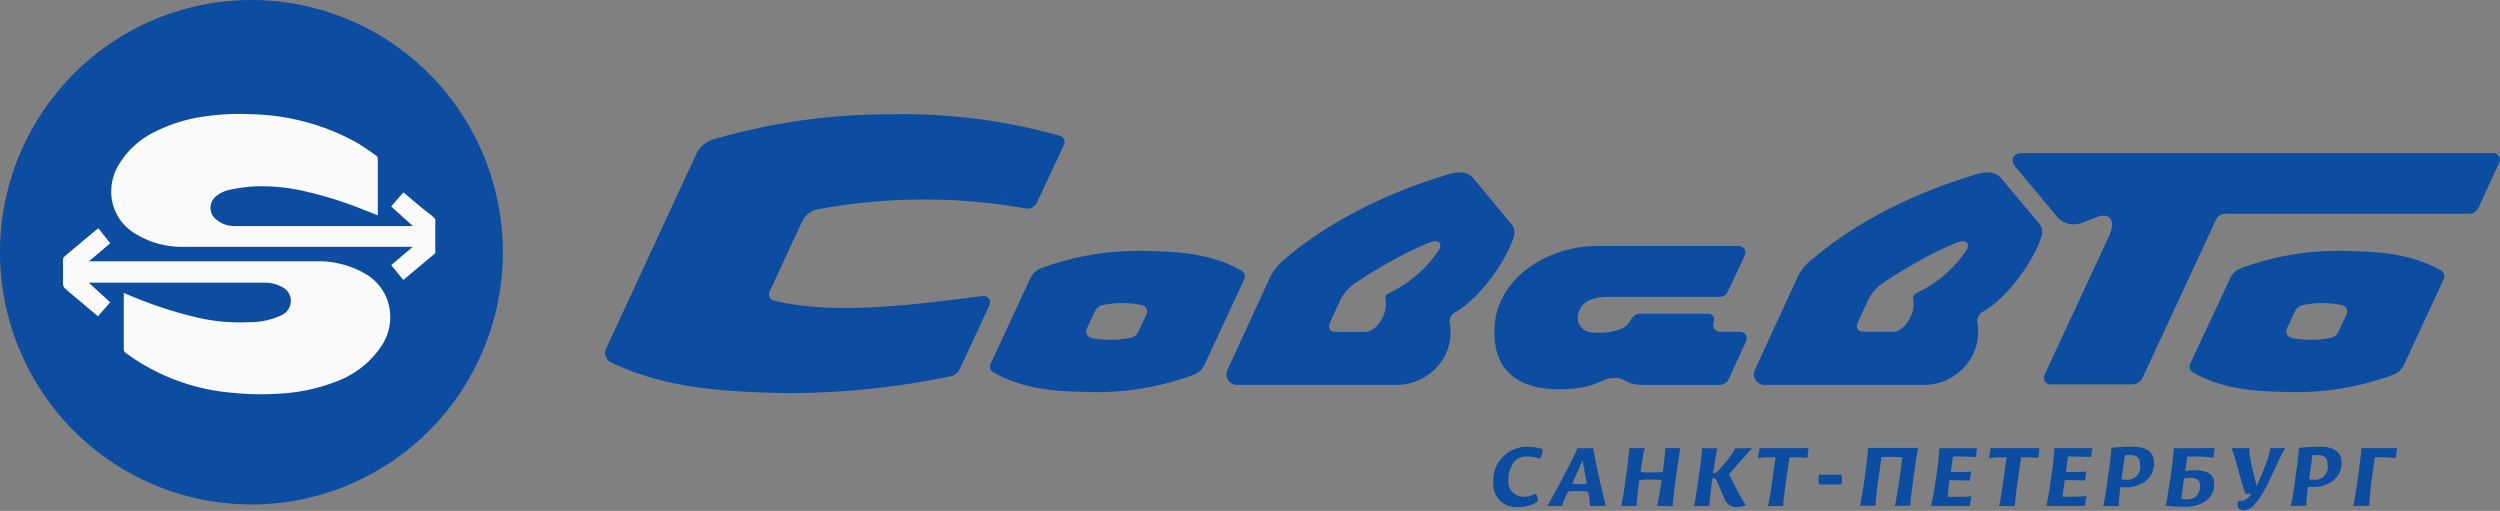
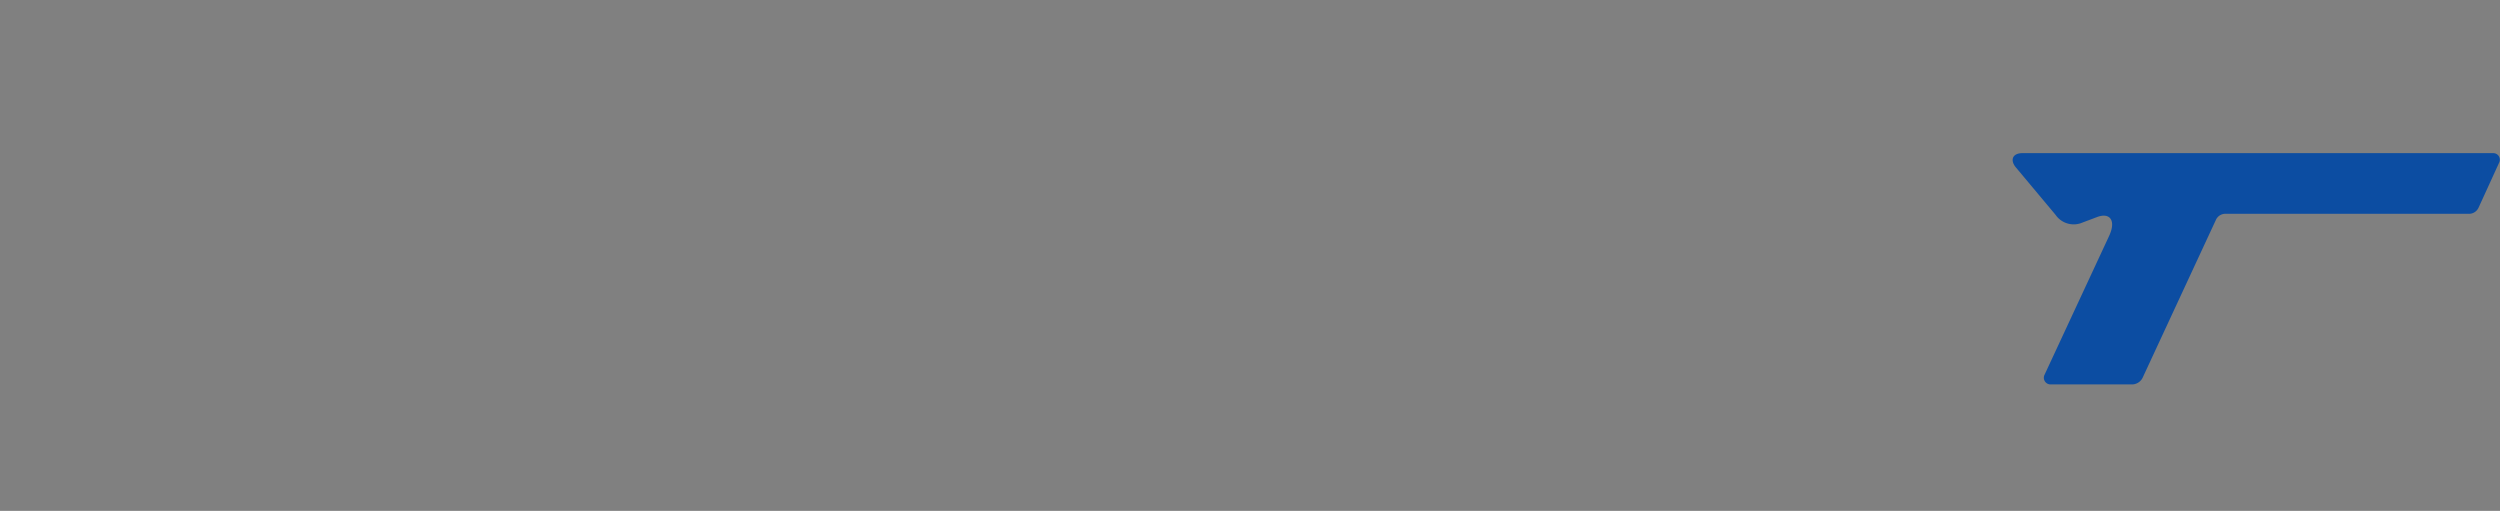
<svg xmlns="http://www.w3.org/2000/svg" width="230" height="47" viewBox="0 0 230 47" fill="none">
  <rect x="0" y="0" width="230" height="47" fill="#808080" stroke="none" />
-   <circle cx="23" cy="23" r="22" fill="#FAFAFA" />
-   <path d="M114.216 24.9c-2.549-1.471-5.45-1.75-8.344-1.797a25.795 25.795 0 0 0-10.142 1.594 1.795 1.795 0 0 0-.934.896l-3.657 7.875a.605.605 0 0 0 .029.56.617.617 0 0 0 .227.227c2.55 1.472 5.45 1.75 8.344 1.797a25.788 25.788 0 0 0 10.143-1.594c.411-.172.743-.49.933-.895l3.658-7.875a.62.62 0 0 0-.03-.561.62.62 0 0 0-.227-.226zm-8.736 4.016l-.676 1.438-.088.184a.978.978 0 0 1-.676.535 8.768 8.768 0 0 1-2.029.183 8.145 8.145 0 0 1-1.623-.169.616.616 0 0 1-.46-.597.62.62 0 0 1 .055-.258l.676-1.438.088-.183a.975.975 0 0 1 .676-.536 8.87 8.87 0 0 1 2.028-.183 8.086 8.086 0 0 1 1.623.17.618.618 0 0 1 .467.597.622.622 0 0 1-.061.257zm-15.078-1.682c-5.808.72-13.523 1.831-19.223.414a.593.593 0 0 1-.43-.567.597.597 0 0 1 .051-.247l2.989-6.444a2.034 2.034 0 0 1 1.622-1.167 53.463 53.463 0 0 1 18.973-.04.944.944 0 0 0 1.008-.536l2.508-5.352a.593.593 0 0 0-.385-.8 53.134 53.134 0 0 0-15.504-1.981 57.877 57.877 0 0 0-16.14 2.238 2.587 2.587 0 0 0-1.785 1.357l-8.337 17.995a.939.939 0 0 0 .473 1.235c4.977 2.428 10.616 2.713 16.092 2.828a73.264 73.264 0 0 0 15.038-1.532 1.196 1.196 0 0 0 .967-.72l2.705-5.826a.592.592 0 0 0-.622-.855zm69.67 3.29h-1.852a.619.619 0 0 1-.599-.556.62.62 0 0 1 .038-.292v-.054a.553.553 0 0 0-.041-.51.54.54 0 0 0-.446-.25h-6.309a1.007 1.007 0 0 0-.811.522 1.785 1.785 0 0 1-1.021.916 6.028 6.028 0 0 1-2.637.271 1.35 1.35 0 0 1-1.24-1.196c-.024-.208 0-.418.07-.615.406-1.268 1.677-1.451 2.847-1.451h10.142a.79.79 0 0 0 .724-.428l1.588-3.391a.611.611 0 0 0-.547-.862h-13.016c-4.584 0-9.216 2.93-9.466 7.462-.21 4.07 2.278 5.718 5.909 5.718s3.76-1.051 5.153-1.031c1.115 0 .939.637 2.704.637h6.958a.95.95 0 0 0 .859-.617l1.561-3.391a.62.62 0 0 0-.568-.882zm-20.953-9.829l-3.577-4.3c-.562-.679-1.481-.59-2.238-.367-5.41 1.588-10.88 4.24-14.876 7.618a5.327 5.327 0 0 0-1.663 2.035l-3.847 8.37a.966.966 0 0 0 .074.913.966.966 0 0 0 .798.444h14.51a5.057 5.057 0 0 0 2.7-.676 5.077 5.077 0 0 0 1.938-2.004 4.814 4.814 0 0 0 .467-2.842 1.009 1.009 0 0 1 .521-1.194c2.028-1.146 4.428-4.266 5.307-6.783a1.32 1.32 0 0 0-.114-1.214zm-6.715 2.252a11.213 11.213 0 0 1-4.523 3.968c-.345.15-.494.285-.406.726.244 1.255-.886 2.896-1.832 2.896h-2.705c-.629 0-.784-.413-.548-.936l.927-2A4.063 4.063 0 0 1 124.764 26c1.69-1.174 5.301-3.236 7.039-3.772.534-.156.899.244.601.712v.007zm92.194 1.953c-2.549-1.471-5.45-1.75-8.344-1.797a25.791 25.791 0 0 0-10.142 1.594 1.793 1.793 0 0 0-.933.896l-3.685 7.875a.604.604 0 0 0-.055.25.624.624 0 0 0 .305.536c2.549 1.473 5.449 1.75 8.343 1.798a25.788 25.788 0 0 0 10.143-1.594c.411-.172.743-.49.933-.895l3.658-7.875a.603.603 0 0 0 .054-.251.618.618 0 0 0-.277-.536zm-8.709 4.016l-.676 1.438-.088.184a.978.978 0 0 1-.676.535 8.768 8.768 0 0 1-2.029.183 8.145 8.145 0 0 1-1.623-.169.61.61 0 0 1-.401-.332.62.62 0 0 1-.004-.523l.676-1.438.088-.183a.967.967 0 0 1 .676-.536 8.87 8.87 0 0 1 2.028-.183 8.086 8.086 0 0 1 1.623.17.622.622 0 0 1 .402.332.62.62 0 0 1 .004.522z" fill="#0C4DA2" />
  <path d="M229.398 14.088h-43.314c-.98 0-1.163.679-.615 1.323l3.637 4.348a2.031 2.031 0 0 0 2.489.712l1.352-.508c1.176-.434 1.751.332 1.089 1.75l-5.957 12.806a.611.611 0 0 0 .054.567.616.616 0 0 0 .493.281h7.492a1.1 1.1 0 0 0 1.001-.61l6.761-14.564a.959.959 0 0 1 .927-.522h22.38a.974.974 0 0 0 .852-.59l1.9-4.158a.607.607 0 0 0-.262-.758.604.604 0 0 0-.279-.076z" fill="#0C4DA2" />
-   <path d="M184.096 16.395c-.561-.679-1.481-.59-2.238-.367-5.409 1.588-10.879 4.24-14.875 7.618a4.826 4.826 0 0 0-1.549 1.723l-3.996 8.682a.978.978 0 0 0 .074.913.977.977 0 0 0 .798.444h14.511a5.06 5.06 0 0 0 2.7-.676 5.083 5.083 0 0 0 1.938-2.004 4.828 4.828 0 0 0 .494-2.883 1.003 1.003 0 0 1 .52-1.193c2.029-1.147 4.429-4.267 5.308-6.783a1.327 1.327 0 0 0-.101-1.22l-3.584-4.254zm-3.137 6.545a11.223 11.223 0 0 1-4.524 3.968c-.345.15-.493.285-.406.726.244 1.262-.906 2.89-1.832 2.89h-2.705c-.628 0-.784-.414-.547-.936l.926-2.001c.33-.655.83-1.208 1.447-1.601 1.69-1.174 5.301-3.236 7.039-3.771.534-.143.899.257.602.725zm-39.048 18.37a1.53 1.53 0 0 1-.237.895 3.37 3.37 0 0 0-1.217-.204 1.608 1.608 0 0 0-.838.197 1.934 1.934 0 0 0-.589.74c-.172.359-.26.753-.256 1.152a1.4 1.4 0 0 0 .347 1.149 1.396 1.396 0 0 0 1.106.459 2.276 2.276 0 0 0 1.075-.299c.122.23.18.487.169.746a3.203 3.203 0 0 1-1.832.502 2.09 2.09 0 0 1-1.671-.624 2.106 2.106 0 0 1-.587-1.689 3.082 3.082 0 0 1 .926-2.347 3.105 3.105 0 0 1 2.204-.888c.474.003.946.074 1.4.21zm4.361 5.235a5.86 5.86 0 0 0-.068-.793l-.114-.53a7.574 7.574 0 0 0-.9-.04c-.307-.013-.615 0-.919.04l-.23.469c-.14.272-.251.559-.332.854h-1.352c.365-.623.886-1.573 1.562-2.862.676-1.289 1.075-2.11 1.197-2.449h1.46c.061.414.217 1.215.474 2.388.257 1.173.5 2.15.676 2.923h-1.454zm-.676-4.164l-.96 2.116c.224.032.45.045.676.04.226.004.452-.01.676-.04l-.385-2.116h-.007zm6.863 4.164c.115-.529.257-1.315.406-2.38a8.82 8.82 0 0 0-1.015-.034 9.162 9.162 0 0 0-1.027.034 25.574 25.574 0 0 0-.257 2.38h-1.42c.108-.427.243-1.254.412-2.462l.041-.271c.167-1.221.263-2.082.291-2.584h1.419c-.094.386-.229 1.119-.378 2.197.337.03.676.042 1.014.034.343.008.686-.003 1.028-.034a21.58 21.58 0 0 0 .23-2.197h1.399c-.088.407-.216 1.248-.392 2.536l-.047.326a80.686 80.686 0 0 0-.291 2.49l-1.413-.035zm8.736-5.318c-.108.123-.44.503-1.001 1.127a45.15 45.15 0 0 0-1.136 1.302c.088.15.325.597.717 1.357.249.509.536.999.859 1.465a2.55 2.55 0 0 1-.879.176 1.165 1.165 0 0 1-1.089-.746 14.686 14.686 0 0 1-.345-.78c-.27-.678-.453-1.133-.595-1.133h-.182c-.156 1.106-.257 1.96-.278 2.564h-1.42c.115-.482.244-1.31.413-2.49l.04-.291c.169-1.187.264-2.035.291-2.537h1.42c-.122.482-.257 1.255-.406 2.3h.156c.095 0 .406-.306.92-.93.375-.408.696-.864.953-1.356l1.562-.028zm.69 0h4.503l-.115.916a10.245 10.245 0 0 0-1.353-.068h-.29l-.257 1.805c-.203 1.356-.305 2.258-.318 2.672h-1.4c.095-.36.244-1.268.447-2.713l.243-1.764h-.264a9.704 9.704 0 0 0-1.352.068l.156-.916zm5.483 3.351a1.592 1.592 0 0 1 0-.902h2.028c.079.296.079.607 0 .902h-2.028zm6.958 1.967c.115-.515.27-1.397.453-2.645l.243-1.825a8.229 8.229 0 0 0-.96-.034 8.434 8.434 0 0 0-.967.014l-.257 1.825c-.169 1.18-.264 2.035-.297 2.645h-1.42c.081-.325.209-1.105.392-2.326l.061-.407c.166-1.221.263-2.083.29-2.585h4.612c-.115.53-.244 1.357-.413 2.591l-.04.292c-.156 1.12-.257 1.926-.291 2.435l-1.406.02zm6.883 0h-3.557c.191-.81.34-1.63.447-2.455l.054-.366c.134-.825.225-1.656.27-2.49h3.462l-.101.821c-.338-.034-1.048-.054-2.117-.054l-.189 1.424c.974 0 1.602 0 1.88-.054l-.149.848c-.257 0-.879-.04-1.866-.04l-.163 1.525c1.15 0 1.88 0 2.205-.06l-.176.901zm1.927-5.318h4.503l-.115.916a10.239 10.239 0 0 0-1.352-.068h-.23l-.25 1.805c-.203 1.356-.305 2.258-.318 2.672h-1.461c.095-.36.244-1.268.447-2.713l.243-1.764h-.264a9.704 9.704 0 0 0-1.352.068l.149-.916zm8.682 5.318h-3.557c.182-.812.322-1.634.419-2.462l.055-.366a23.62 23.62 0 0 0 .27-2.49h3.489l-.122.828c-.338-.034-1.048-.054-2.116-.054l-.189 1.424c.973 0 1.602 0 1.879-.054l-.121.834c-.251 0-.879-.04-1.867-.04l-.209 1.526c1.149 0 1.886 0 2.204-.061l-.135.915zm1.677 0c.193-.896.34-1.801.439-2.713l.054-.386a20.76 20.76 0 0 0 .257-2.239c.66-.078 1.324-.114 1.988-.108 1.271 0 1.934.542 1.934 1.417a2.046 2.046 0 0 1-.73 1.71 2.929 2.929 0 0 1-1.927.603 2.83 2.83 0 0 1-.426 0c-.089.575-.14 1.155-.156 1.737l-1.433-.02zm2.488-4.68a2.686 2.686 0 0 0-.5.034l-.298 2.191c.124.03.251.043.379.04a1.164 1.164 0 0 0 1.031-.364 1.178 1.178 0 0 0 .28-1.06c0-.57-.263-.84-.892-.84zm7.769-.638l-.122.89a9.658 9.658 0 0 0-1.927-.11h-.473l-.19 1.357a3.622 3.622 0 0 1 1.921.055 1.069 1.069 0 0 1 .743 1.105 1.83 1.83 0 0 1-.737 1.54 3.19 3.19 0 0 1-1.981.556c-.585.006-1.17-.026-1.751-.095a4.87 4.87 0 0 0 .176-.827c0-.143.054-.346.088-.597l.101-.631.108-.678c.149-1.065.244-1.907.291-2.55l3.753-.014zm-2.82 2.816l-.257 1.838c.167.047.341.065.514.054.256 0 .508-.057.737-.17a1.305 1.305 0 0 0 .48-1.119c.007-.556-.493-.84-1.474-.604zm6.045-2.816c-.128.306.095 1.29.514 3.005l.115.448h.034c.29-.678.568-1.356.825-2.035.191-.456.331-.93.419-1.418h1.352c-.115.204-.243.441-.378.679l-.453.977-.42.881-.304.624a8.489 8.489 0 0 1-1.264 2.035 1.434 1.434 0 0 1-.974.53c-.5 0-.724-.326-.527-.882a1.112 1.112 0 0 0 1.176-.645h-.534l-.331-1.112c-.082-.258-.183-.631-.325-1.14-.142-.508-.243-.902-.338-1.194a5.984 5.984 0 0 0-.271-.746l1.684-.007zm3.773 5.318c.193-.896.34-1.801.439-2.713l.055-.386c.125-.741.211-1.489.257-2.239a15.628 15.628 0 0 1 1.987-.108c1.272 0 1.934.542 1.934 1.417a2.07 2.07 0 0 1-.737 1.675 2.929 2.929 0 0 1-1.927.605 2.83 2.83 0 0 1-.426 0c-.088.574-.14 1.154-.155 1.736l-1.427.014zm2.488-4.68a2.684 2.684 0 0 0-.5.034l-.298 2.191c.124.03.252.043.379.04a1.169 1.169 0 0 0 1.312-1.424c0-.57-.264-.84-.893-.84zm3.259 4.68c.088-.359.237-1.24.44-2.645l.054-.353c.149-1.16.237-1.933.257-2.32h3.279l-.128.93a8.718 8.718 0 0 0-1.522-.088h-.392l-.277 1.973c-.12.828-.197 1.661-.23 2.497l-1.481.006zM23.131 0a23.079 23.079 0 0 0-12.85 3.91 23.189 23.189 0 0 0-8.52 10.415A23.274 23.274 0 0 0 .444 27.732a23.228 23.228 0 0 0 6.331 11.881 23.108 23.108 0 0 0 11.844 6.351c4.486.895 9.137.436 13.364-1.32a23.147 23.147 0 0 0 10.381-8.547 23.258 23.258 0 0 0 3.898-12.892 23.243 23.243 0 0 0-6.775-16.408A23.094 23.094 0 0 0 23.131 0zM35.06 31.88a8.51 8.51 0 0 1-4.186 3.243 16.688 16.688 0 0 1-5.18 1.092 24.37 24.37 0 0 1-4.178-.068 19.22 19.22 0 0 1-9.946-3.676.475.475 0 0 1-.183-.312v-5.027a1.525 1.525 0 0 1 0-.176l.555.224a38.35 38.35 0 0 0 6.214 2.035c1.535.356 3.111.5 4.685.427 1.034.02 2.06-.19 3.003-.617a1.482 1.482 0 0 0 .906-1.513 1.448 1.448 0 0 0-.906-1.16 3.374 3.374 0 0 0-1.312-.346H8.16l1.981 1.805-1.129 1.288-1.69-1.424c-.46-.38-.92-.753-1.353-1.153a.577.577 0 0 1-.175-.38v-2.238a.428.428 0 0 1 .121-.292c1.008-.855 2.029-1.703 3.043-2.55l.101-.055 1.082 1.377-1.96 1.655h20.893a8.545 8.545 0 0 1 4.374 1.058 4.59 4.59 0 0 1 2.387 3.256 4.76 4.76 0 0 1-.777 3.527zm2.13-6.192l-.102.054-1.095-1.357 1.98-1.682H16.945a8.095 8.095 0 0 1-4.57-1.248 4.49 4.49 0 0 1-2.11-3.27 4.761 4.761 0 0 1 .642-2.998 7.947 7.947 0 0 1 3.564-3.174 14.737 14.737 0 0 1 4.787-1.357 22.038 22.038 0 0 1 3.84-.149 20.91 20.91 0 0 1 9.696 2.598c.636.366 1.231.807 1.833 1.22a.358.358 0 0 1 .128.259v5.114a.614.614 0 0 1 0 .109l-1.447-.57a35.668 35.668 0 0 0-5.098-1.601 17.415 17.415 0 0 0-4.922-.482c-.783.055-1.561.17-2.326.346a2.79 2.79 0 0 0-1.021.51 1.356 1.356 0 0 0-.422 1.733c.1.193.245.359.422.484a2.517 2.517 0 0 0 1.616.57H37.98l-1.995-1.804 1.129-1.296c.818.678 1.576 1.357 2.407 1.98.198.14.376.307.527.496v3.12l-2.86 2.395z" fill="#0C4DA2" />
</svg>